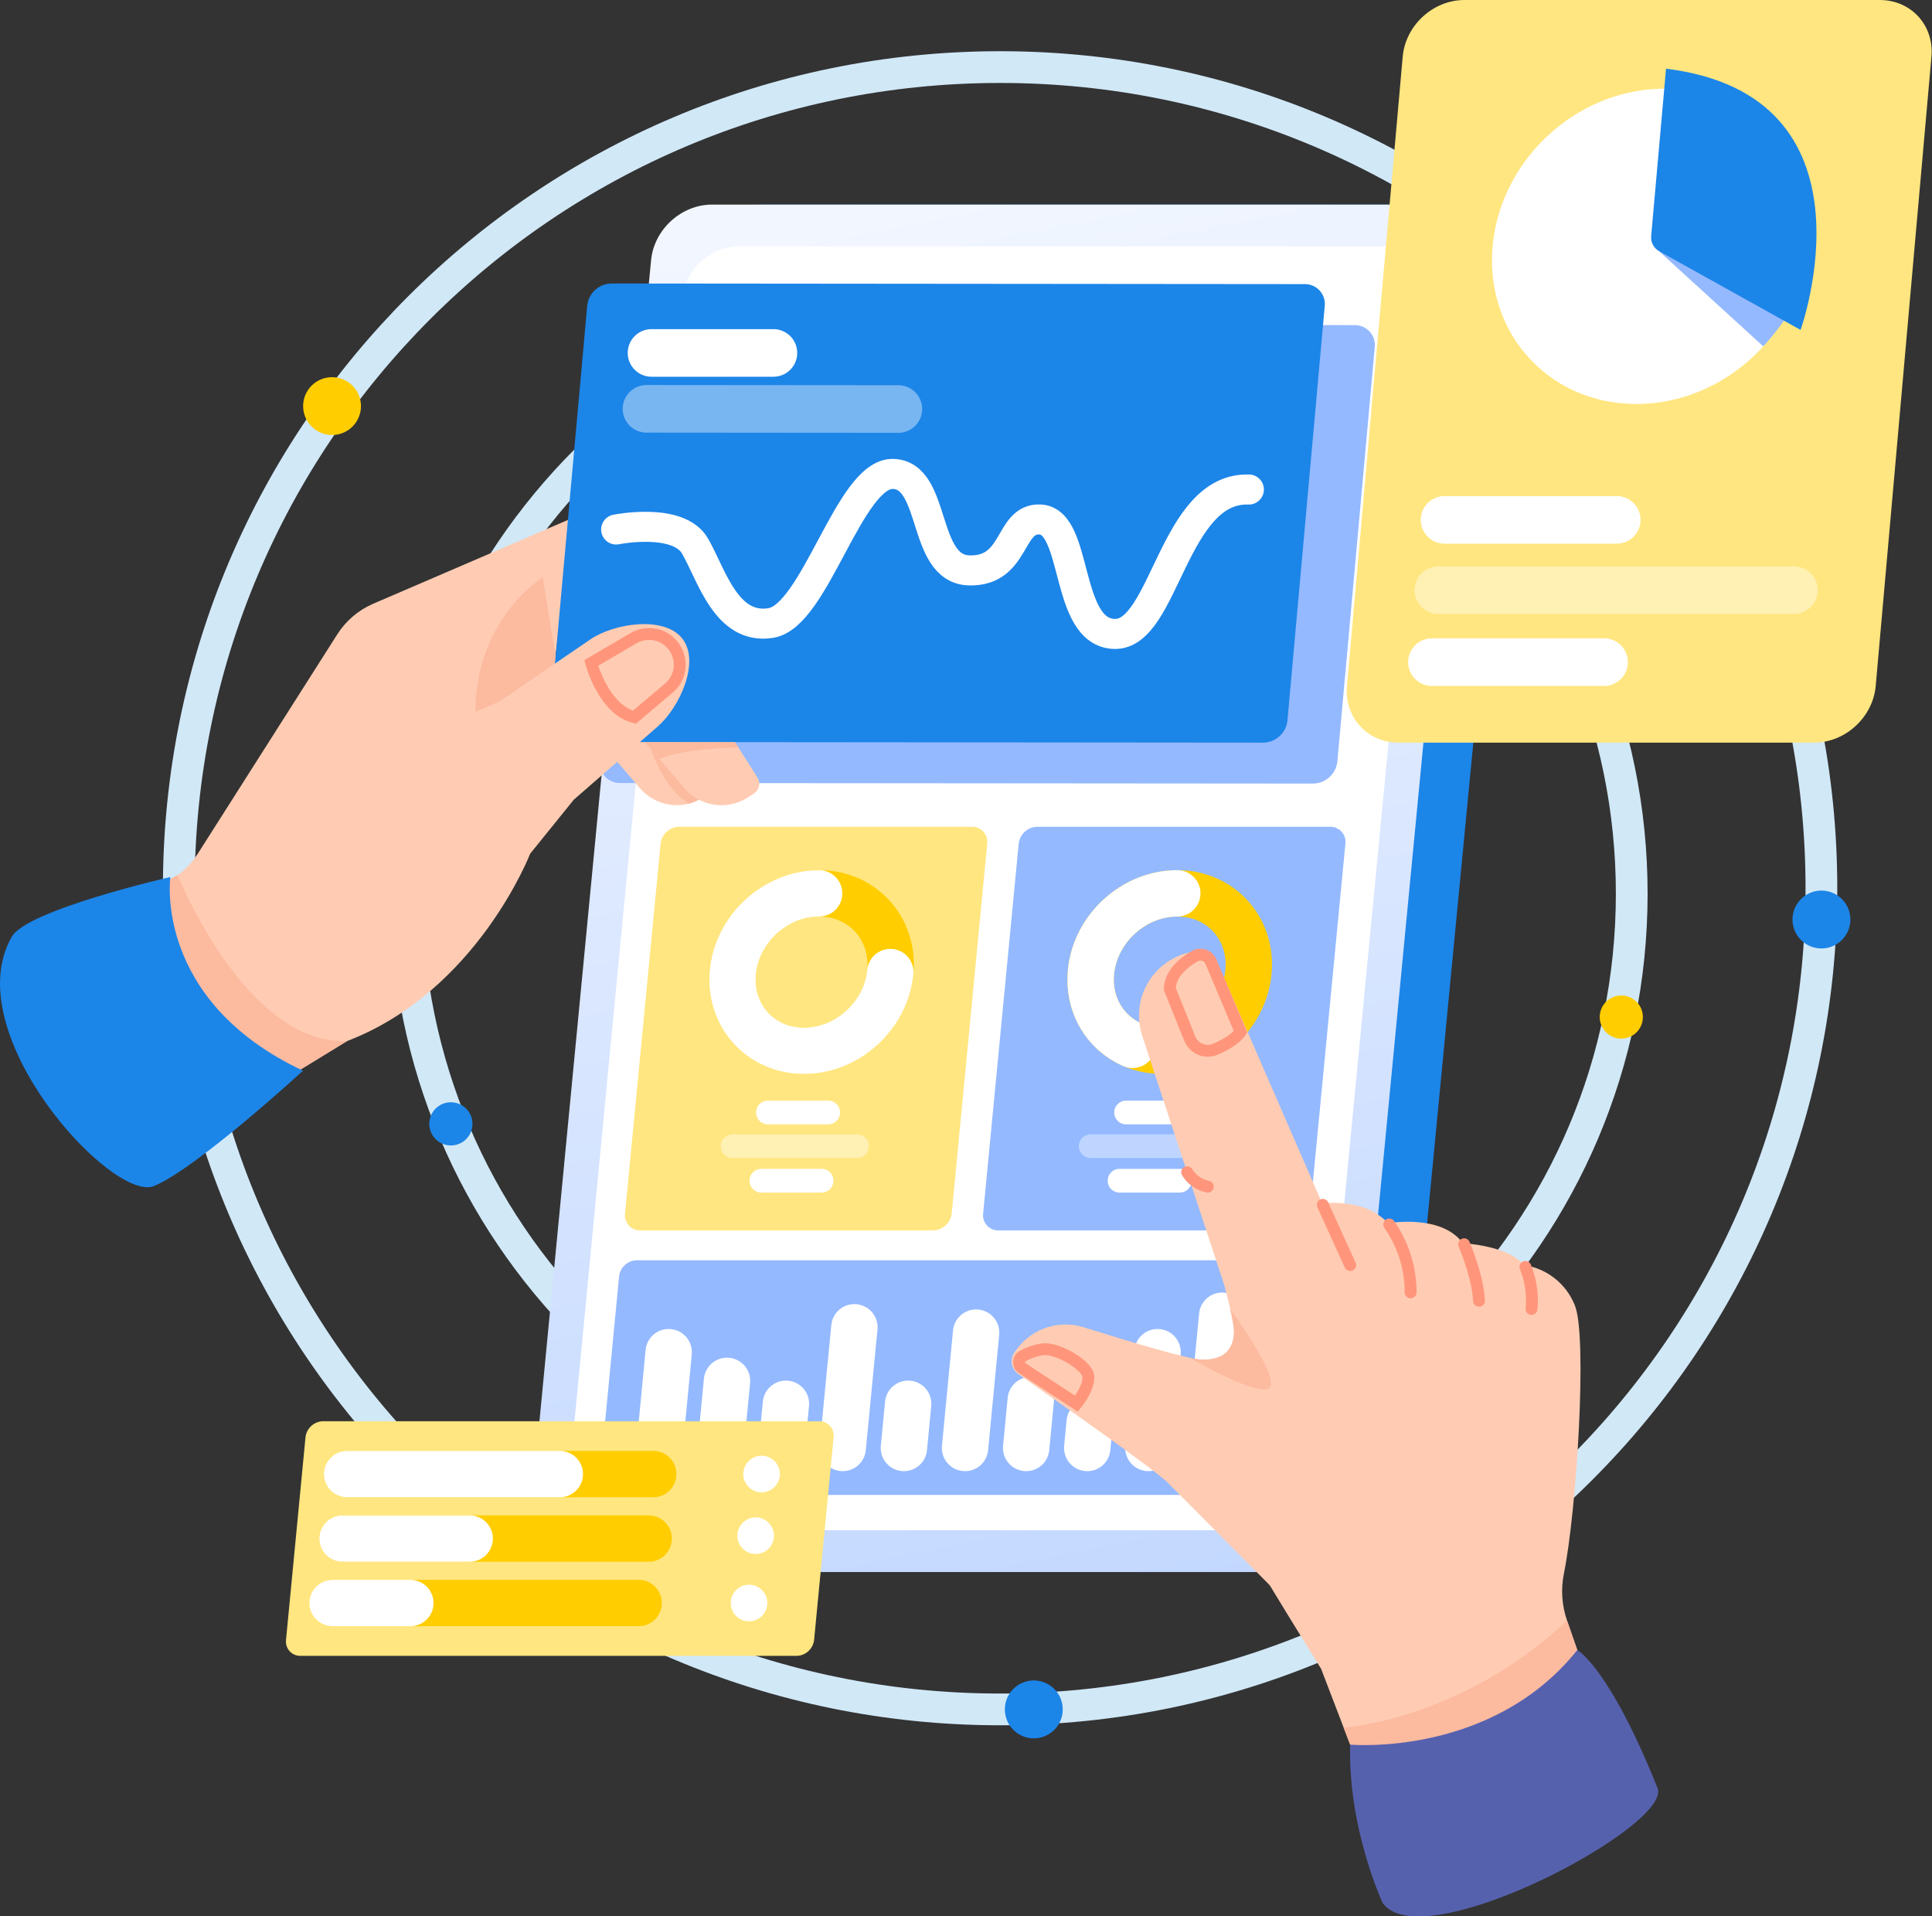
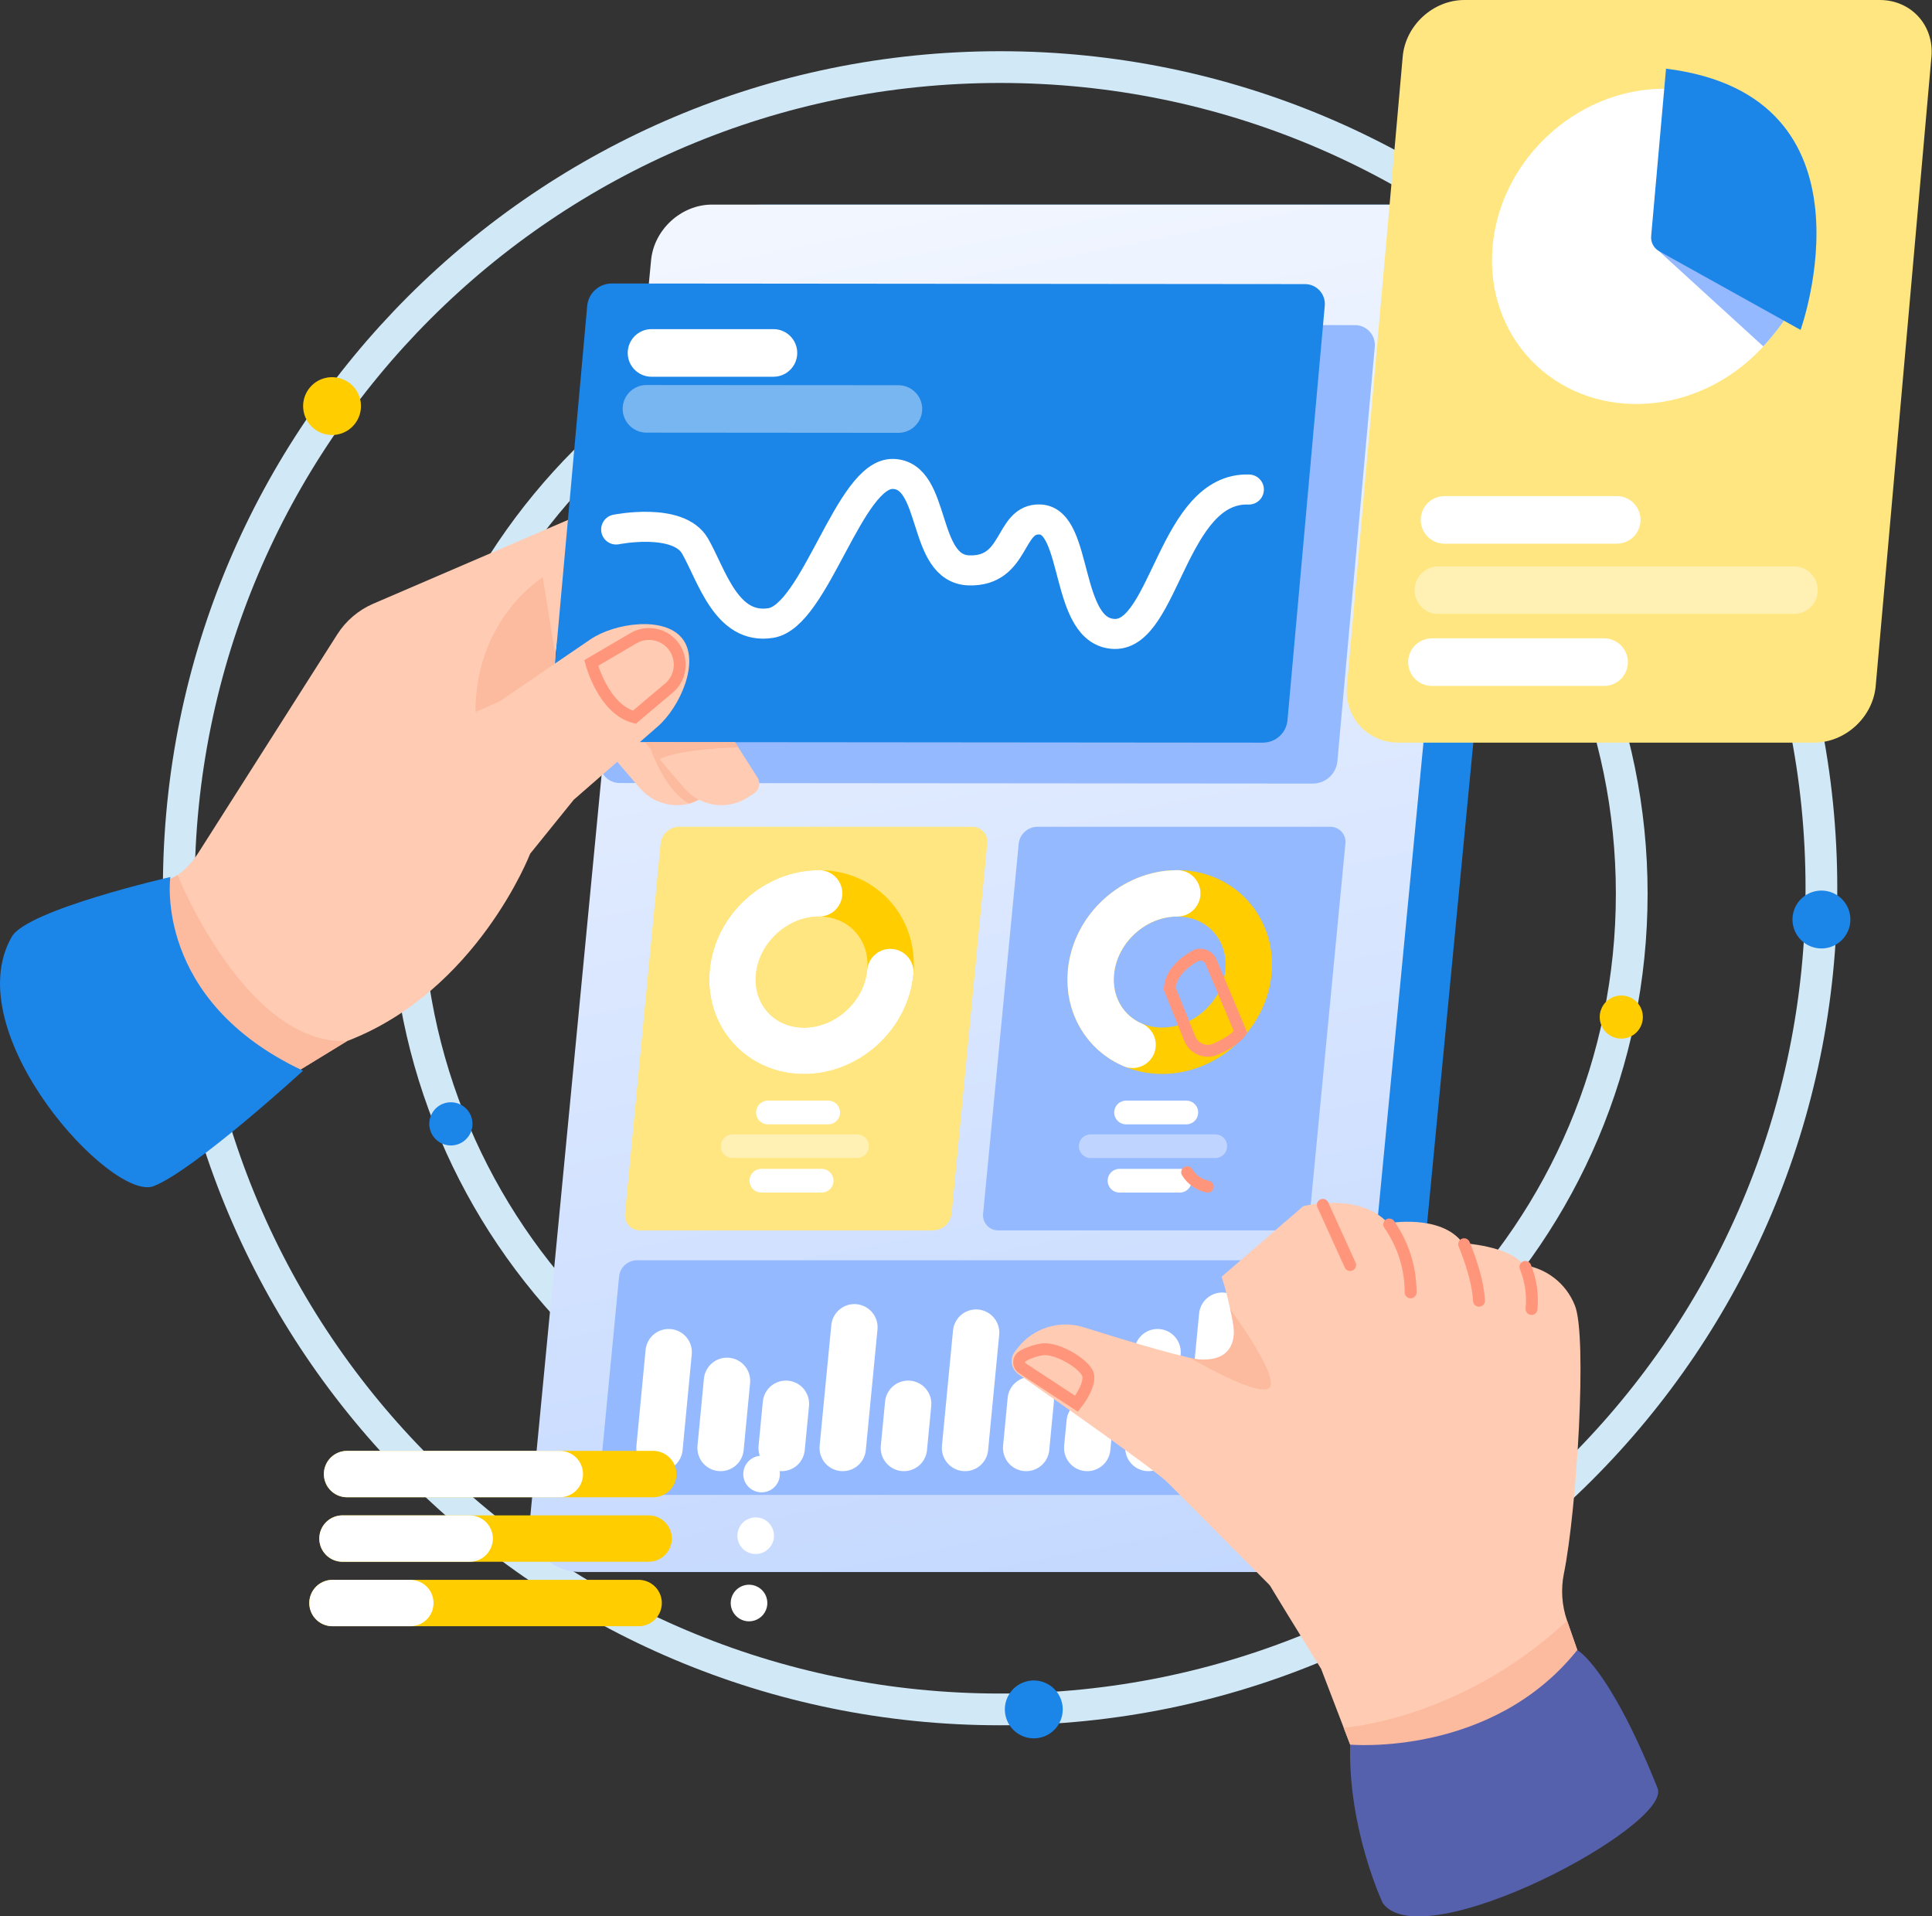
<svg xmlns="http://www.w3.org/2000/svg" width="487" height="483" viewBox="0 0 487 483" fill="none">
  <rect x="0" y="0" width="487" height="483" fill="#333333" stroke="none" />
  <g clip-path="url(#clip0_512_142)">
    <path d="M252.091 430.84C366.436 430.84 459.123 338.182 459.123 223.874C459.123 109.565 366.436 16.908 252.091 16.908C137.746 16.908 45.065 109.571 45.065 223.897C45.065 338.223 137.752 430.84 252.091 430.84Z" stroke="#D1E8F7" stroke-width="8" stroke-miterlimit="10" />
    <path d="M83.7 109.64C85.142 109.64 86.551 109.213 87.75 108.412C88.949 107.611 89.883 106.473 90.435 105.141C90.987 103.809 91.131 102.344 90.85 100.93C90.569 99.516 89.874 98.218 88.855 97.199C87.835 96.179 86.536 95.485 85.122 95.204C83.708 94.923 82.242 95.067 80.91 95.619C79.578 96.17 78.439 97.105 77.638 98.303C76.837 99.501 76.409 100.911 76.409 102.352C76.409 104.285 77.177 106.139 78.544 107.506C79.912 108.872 81.766 109.64 83.7 109.64V109.64Z" fill="#FFCD00" />
    <path d="M459.123 239.05C460.567 239.052 461.978 238.625 463.179 237.824C464.379 237.023 465.315 235.884 465.868 234.552C466.422 233.219 466.567 231.752 466.286 230.337C466.005 228.922 465.311 227.622 464.291 226.601C463.27 225.58 461.97 224.885 460.555 224.603C459.139 224.321 457.672 224.465 456.338 225.017C455.005 225.569 453.865 226.504 453.063 227.704C452.261 228.903 451.833 230.314 451.833 231.757C451.833 233.69 452.601 235.544 453.968 236.912C455.335 238.28 457.189 239.049 459.123 239.05V239.05Z" fill="#1C85E8" />
    <path d="M260.588 438.134C262.031 438.134 263.442 437.706 264.642 436.905C265.842 436.103 266.777 434.964 267.329 433.631C267.881 432.298 268.026 430.832 267.744 429.417C267.463 428.002 266.768 426.702 265.748 425.682C264.727 424.662 263.427 423.968 262.012 423.686C260.596 423.405 259.129 423.549 257.796 424.101C256.463 424.653 255.323 425.588 254.522 426.788C253.72 427.987 253.292 429.397 253.292 430.84C253.292 432.774 254.061 434.63 255.429 435.998C256.797 437.365 258.653 438.134 260.588 438.134V438.134Z" fill="#1C85E8" />
    <path d="M256.871 379.632C342.169 379.632 411.311 310.507 411.311 225.241C411.311 139.976 342.187 70.845 256.871 70.845C171.555 70.845 102.448 139.97 102.448 225.241C102.448 310.513 171.596 379.632 256.871 379.632Z" stroke="#D1E8F7" stroke-width="8" stroke-miterlimit="10" />
    <path d="M408.685 261.775C409.76 261.774 410.811 261.454 411.704 260.856C412.597 260.258 413.293 259.409 413.704 258.415C414.115 257.422 414.222 256.329 414.011 255.275C413.801 254.221 413.282 253.253 412.522 252.493C411.761 251.734 410.792 251.216 409.738 251.007C408.683 250.798 407.59 250.906 406.597 251.317C405.603 251.729 404.754 252.426 404.157 253.32C403.56 254.213 403.241 255.264 403.241 256.339C403.241 257.053 403.382 257.761 403.656 258.42C403.929 259.08 404.33 259.68 404.836 260.185C405.341 260.69 405.942 261.09 406.602 261.363C407.262 261.636 407.97 261.776 408.685 261.775Z" fill="#FFCD00" />
    <path d="M113.652 288.7C114.729 288.7 115.781 288.381 116.677 287.783C117.572 287.185 118.269 286.335 118.681 285.341C119.093 284.347 119.201 283.252 118.991 282.197C118.781 281.141 118.263 280.172 117.501 279.411C116.74 278.65 115.77 278.131 114.714 277.921C113.658 277.711 112.564 277.819 111.569 278.231C110.575 278.643 109.724 279.34 109.126 280.235C108.528 281.13 108.209 282.182 108.209 283.259C108.209 284.702 108.782 286.086 109.803 287.106C110.824 288.127 112.209 288.7 113.652 288.7Z" fill="#1C85E8" />
    <path d="M187.712 92.496C188.789 92.497 189.842 92.179 190.738 91.581C191.634 90.984 192.333 90.134 192.746 89.139C193.158 88.145 193.267 87.05 193.057 85.994C192.847 84.938 192.328 83.968 191.567 83.207C190.805 82.445 189.835 81.927 188.778 81.717C187.722 81.507 186.627 81.615 185.632 82.028C184.637 82.441 183.787 83.139 183.189 84.035C182.592 84.93 182.273 85.983 182.274 87.06C182.274 88.502 182.847 89.884 183.867 90.904C184.887 91.923 186.27 92.496 187.712 92.496V92.496Z" fill="#1C85E8" />
    <path d="M337.269 396.205H158.902C151.167 396.205 145.499 389.939 146.243 382.2L176.687 65.576C177.432 57.838 184.307 51.566 192.047 51.566H370.414C378.149 51.566 383.817 57.838 383.073 65.576L352.629 382.2C351.885 389.939 345.01 396.205 337.269 396.205Z" fill="#1C85E8" />
    <path d="M324.702 396.205H146.336C138.595 396.205 132.927 389.939 133.671 382.2L164.12 65.576C164.859 57.838 171.74 51.566 179.475 51.566H357.842C365.577 51.566 371.251 57.838 370.506 65.576L340.057 382.2C339.312 389.939 332.437 396.205 324.702 396.205Z" fill="url(#paint0_linear_512_142)" />
-     <path d="M317.943 385.68H155.162C147.987 385.68 142.734 379.869 143.421 372.702L172.017 75.075C172.71 67.908 179.082 62.091 186.252 62.091H349.056C356.231 62.091 361.484 67.908 360.791 75.075L332.178 372.702C331.485 379.869 325.112 385.68 317.943 385.68Z" fill="white" />
    <path d="M330.999 197.491L156.345 197.353C155.63 197.371 154.92 197.237 154.261 196.96C153.269 196.544 152.438 195.82 151.89 194.895C151.342 193.97 151.107 192.894 151.219 191.824L160.633 87.302C160.804 85.795 161.52 84.401 162.647 83.385C163.774 82.369 165.234 81.8 166.752 81.786L341.407 81.942C342.482 81.913 343.538 82.23 344.419 82.846C345.3 83.462 345.96 84.344 346.302 85.364C346.528 86.041 346.607 86.759 346.533 87.47L337.107 191.974C336.936 193.482 336.22 194.875 335.093 195.892C333.966 196.908 332.506 197.477 330.988 197.491H330.999Z" fill="url(#paint1_linear_512_142)" />
    <path d="M325.499 310.115H251.676C251.131 310.122 250.591 310.016 250.089 309.803C249.589 309.586 249.142 309.264 248.776 308.86C248.411 308.456 248.136 307.979 247.97 307.46C247.808 306.94 247.757 306.391 247.82 305.85L256.785 212.639C256.912 211.483 257.457 210.413 258.316 209.629C259.176 208.845 260.291 208.401 261.455 208.38H335.283C335.827 208.367 336.367 208.473 336.865 208.692C337.366 208.907 337.815 209.228 338.181 209.632C338.546 210.034 338.82 210.511 338.983 211.029C339.148 211.548 339.199 212.097 339.133 212.639L330.18 305.839C330.054 306.996 329.51 308.067 328.651 308.852C327.791 309.637 326.675 310.082 325.511 310.103L325.499 310.115Z" fill="url(#paint2_linear_512_142)" />
    <path d="M307.898 258.687C316.228 250.759 317.134 238.202 309.924 230.637C302.715 223.072 290.125 223.383 281.801 231.312C273.477 239.241 272.565 251.803 279.775 259.363C286.985 266.922 299.586 266.599 307.898 258.687Z" stroke="#FFCD00" stroke-width="11.69" stroke-miterlimit="10" />
    <path d="M285.49 263.339C278.563 260.355 274.211 253.269 275.002 245C276.058 234.036 285.796 225.161 296.758 225.161" stroke="white" stroke-width="11.69" stroke-miterlimit="10" stroke-linecap="round" />
    <path d="M283.851 280.391H299.038" stroke="white" stroke-width="5.98" stroke-miterlimit="10" stroke-linecap="round" />
    <path d="M282.2 297.587H297.387" stroke="white" stroke-width="5.98" stroke-miterlimit="10" stroke-linecap="round" />
    <path opacity="0.4" d="M274.938 288.891H306.323" stroke="white" stroke-width="5.98" stroke-miterlimit="10" stroke-linecap="round" />
    <path d="M235.219 310.115H161.401C160.856 310.121 160.316 310.015 159.814 309.803C159.316 309.585 158.869 309.265 158.504 308.862C158.138 308.458 157.865 307.98 157.701 307.46C157.534 306.941 157.482 306.391 157.551 305.85L166.516 212.639C166.641 211.482 167.185 210.41 168.045 209.626C168.905 208.842 170.022 208.399 171.186 208.38H245.003C245.547 208.368 246.088 208.474 246.588 208.69C247.088 208.906 247.536 209.226 247.901 209.63C248.266 210.034 248.54 210.512 248.704 211.031C248.869 211.55 248.919 212.098 248.853 212.639L239.894 305.839C239.766 306.996 239.22 308.067 238.36 308.851C237.5 309.636 236.383 310.081 235.219 310.103V310.115Z" fill="#FFE680" />
    <path d="M217.619 258.687C225.943 250.759 226.855 238.202 219.639 230.637C212.424 223.072 199.84 223.383 191.516 231.312C183.192 239.241 182.28 251.803 189.49 259.363C196.7 266.922 209.301 266.599 217.619 258.687Z" stroke="#FFCD00" stroke-width="11.69" stroke-miterlimit="10" />
    <path d="M224.418 245C223.367 255.964 213.624 264.845 202.662 264.845C191.7 264.845 183.671 255.958 184.727 245C185.783 234.042 195.522 225.161 206.477 225.161" stroke="white" stroke-width="11.69" stroke-miterlimit="10" stroke-linecap="round" />
    <path d="M193.576 280.391H208.763" stroke="white" stroke-width="5.98" stroke-miterlimit="10" stroke-linecap="round" />
    <path d="M191.92 297.587H207.107" stroke="white" stroke-width="5.98" stroke-miterlimit="10" stroke-linecap="round" />
    <path opacity="0.4" d="M184.658 288.891H216.043" stroke="white" stroke-width="5.98" stroke-miterlimit="10" stroke-linecap="round" />
    <path d="M319.31 376.782H154.797C154.282 376.795 153.769 376.694 153.297 376.487C152.822 376.284 152.397 375.981 152.05 375.599C151.705 375.215 151.445 374.763 151.288 374.272C151.133 373.779 151.084 373.26 151.143 372.748L156.056 321.685C156.18 320.59 156.697 319.577 157.511 318.834C158.325 318.091 159.381 317.669 160.483 317.645H324.984C325.763 317.63 326.525 317.867 327.157 318.32C327.79 318.774 328.259 319.419 328.494 320.161C328.648 320.653 328.698 321.172 328.638 321.685L323.738 372.777C323.614 373.872 323.097 374.885 322.283 375.628C321.466 376.362 320.409 376.772 319.31 376.782Z" fill="url(#paint3_linear_512_142)" />
    <path d="M166.244 364.946L168.553 340.802" stroke="white" stroke-width="11.69" stroke-miterlimit="10" stroke-linecap="round" />
    <path d="M183.256 348.033L181.634 364.946" stroke="white" stroke-width="11.69" stroke-miterlimit="10" stroke-linecap="round" />
    <path d="M198.108 353.809L197.034 364.946" stroke="white" stroke-width="11.69" stroke-miterlimit="10" stroke-linecap="round" />
    <path d="M215.368 334.53L212.424 364.946" stroke="white" stroke-width="11.69" stroke-miterlimit="10" stroke-linecap="round" />
    <path d="M228.922 353.809L227.848 364.946" stroke="white" stroke-width="11.69" stroke-miterlimit="10" stroke-linecap="round" />
    <path d="M246.048 335.874L243.254 364.946" stroke="white" stroke-width="11.69" stroke-miterlimit="10" stroke-linecap="round" />
    <path d="M259.821 352.874L258.666 364.946" stroke="white" stroke-width="11.69" stroke-miterlimit="10" stroke-linecap="round" />
    <path d="M274.678 358.512L274.061 364.946" stroke="white" stroke-width="11.69" stroke-miterlimit="10" stroke-linecap="round" />
    <path d="M291.788 340.802L289.479 364.946" stroke="white" stroke-width="11.69" stroke-miterlimit="10" stroke-linecap="round" />
    <path d="M308.078 331.616L304.874 364.946" stroke="white" stroke-width="11.69" stroke-miterlimit="10" stroke-linecap="round" />
    <path d="M170.487 181.46L179.723 195.944C180.137 196.598 180.277 197.388 180.113 198.144C179.949 198.9 179.493 199.561 178.845 199.984L177.35 200.953C174.848 202.579 171.841 203.242 168.887 202.817C165.933 202.393 163.234 200.91 161.292 198.645L149.02 184.34L170.487 181.46Z" fill="#FFCCB3" />
    <path d="M163.434 187.035C163.434 187.035 166.857 198.789 173.749 202.546C175.535 201.853 177.251 200.994 178.875 199.978L171.157 187.023" fill="#FCBA9F" />
    <path d="M5.23 239.887L41.562 222.489C44.985 220.849 47.879 218.282 49.914 215.08L85.005 159.902C87.187 156.467 90.353 153.769 94.091 152.158L144.628 130.414L133.81 212.189L133.62 215.207C133.62 215.207 120.251 249.83 87.487 262.392L35.108 294.419L5.23 239.887Z" fill="#FFCCB3" />
    <path d="M44.759 220.567C44.759 220.567 61.943 263.442 87.474 262.392L71.179 272.369C71.179 272.369 15.816 262.104 36.545 224.814L44.759 220.567Z" fill="#FCBA9F" />
    <path d="M136.805 145.527C136.805 145.527 118.911 156.382 119.886 181.46L141.342 173.445L136.805 145.527Z" fill="#FCBA9F" />
    <path d="M181.691 181.46L190.927 195.944C191.347 196.598 191.49 197.39 191.325 198.149C191.159 198.905 190.703 199.566 190.056 199.99L188.561 200.959C186.059 202.585 183.051 203.248 180.097 202.823C177.143 202.398 174.444 200.916 172.502 198.651L160.241 184.346L181.691 181.46Z" fill="#FFCCB3" />
    <path d="M318.405 187.173L143.733 187.017C143.02 187.035 142.312 186.901 141.654 186.625C140.665 186.206 139.836 185.481 139.287 184.557C138.739 183.633 138.501 182.558 138.607 181.489L148.027 76.967C148.198 75.46 148.914 74.066 150.041 73.05C151.168 72.034 152.628 71.465 154.146 71.451L328.801 71.607C329.515 71.587 330.225 71.718 330.885 71.993C331.876 72.411 332.707 73.136 333.255 74.062C333.803 74.988 334.038 76.065 333.927 77.135L324.523 181.657C324.353 183.164 323.637 184.558 322.51 185.574C321.382 186.59 319.922 187.159 318.405 187.173Z" fill="#1C85E8" />
    <path d="M155.312 133.455C155.312 133.455 170.989 130.287 175.209 137.645C179.429 145.002 183.065 158.805 194.292 157.028C205.52 155.251 214.109 119.139 225.123 119.45C236.136 119.762 232.269 143.427 244.281 143.761C256.294 144.096 254.158 130.547 262.176 130.928C271.891 131.384 268.265 159.44 280.93 159.78C293.595 160.121 295.661 122.722 314.802 123.38" stroke="white" stroke-width="7.57" stroke-miterlimit="10" stroke-linecap="round" />
    <path d="M164.229 88.953H194.956" stroke="white" stroke-width="12" stroke-miterlimit="10" stroke-linecap="round" />
    <path opacity="0.4" d="M162.96 103.039L226.456 103.091" stroke="white" stroke-width="12" stroke-miterlimit="10" stroke-linecap="round" />
    <path d="M103.505 186.654L125.907 176.786L148.818 161.154C154.844 157.039 167.428 155.187 171.96 160.906C176.577 166.722 171.382 178.217 165.8 183.099L144.627 201.565L133.619 215.189L103.505 186.654Z" fill="#FFCCB3" />
    <path d="M149.037 167.092C149.037 167.092 152.062 178.748 159.907 180.768L168.225 173.739C169.069 173.114 169.776 172.322 170.303 171.413C170.83 170.504 171.166 169.497 171.29 168.454C171.412 167.409 171.321 166.351 171.024 165.342C170.726 164.334 170.228 163.396 169.558 162.585V162.585C168.384 161.173 166.747 160.224 164.938 159.906C163.129 159.589 161.266 159.925 159.681 160.854L149.037 167.092Z" stroke="#FF967C" stroke-width="3" stroke-linecap="round" />
    <path d="M42.935 221.046C42.935 221.046 38.594 252.092 76.38 269.865C76.38 269.865 49.25 294.753 38.773 298.943C28.296 303.132 -11.014 260.355 2.984 236.079C6.892 229.275 42.935 221.046 42.935 221.046Z" fill="#1C85E8" />
    <path d="M186.101 188.362C186.101 188.362 171.376 188.668 166.25 191.345L162.55 187.035H185.253L186.101 188.362Z" fill="#FCBA9F" />
    <path d="M457.265 187.173H352.554C344.663 187.173 338.833 180.779 339.531 172.891L353.581 14.276C354.28 6.394 361.241 0 369.126 0H473.843C481.734 0 487.558 6.394 486.86 14.276L472.81 172.891C472.111 180.779 465.15 187.173 457.265 187.173Z" fill="#FFE680" />
    <path d="M442.274 89.564C458.858 73.707 460.527 48.553 446.009 33.383C431.491 18.212 406.278 18.766 389.699 34.623C373.121 50.481 371.447 75.635 385.965 90.805C400.482 105.976 425.696 105.422 442.274 89.564Z" fill="white" />
    <path d="M418.203 63.326L444.473 87.297C444.473 87.297 450.453 80.868 452.237 76.275L418.203 63.326Z" fill="url(#paint4_linear_512_142)" />
    <path d="M419.958 17.312L416.217 59.437C416.134 60.205 416.278 60.98 416.631 61.667C416.984 62.354 417.53 62.923 418.203 63.303L453.871 83.153C453.871 83.153 475.067 24.109 419.958 17.312Z" fill="#1C85E8" />
    <path d="M364.127 131.032H407.529" stroke="white" stroke-width="12" stroke-miterlimit="10" stroke-linecap="round" />
    <path d="M360.952 166.884H404.337" stroke="white" stroke-width="12" stroke-miterlimit="10" stroke-linecap="round" />
    <path opacity="0.4" d="M362.558 148.753H452.208" stroke="white" stroke-width="12" stroke-miterlimit="10" stroke-linecap="round" />
    <path d="M328.489 304.021C328.489 304.021 342.47 300.293 349.91 308.308C349.91 308.308 363.291 305.879 368.728 313.317C368.728 313.317 380.585 314.004 384.019 318.84C386.876 319.234 389.578 320.377 391.849 322.154C394.12 323.931 395.88 326.278 396.949 328.955C400.188 336.596 397.44 380.769 394.213 396.598C393.41 400.557 393.687 404.659 395.016 408.474L403.212 432.029L346.487 455.74L333.015 420.62C333.015 420.62 316.621 394.284 314.283 389.598C311.945 384.912 315.911 346.065 307.934 321.788L328.489 304.021Z" fill="#FFCCB3" />
    <path d="M340.334 439.715L338.7 435.451C338.7 435.451 368.139 433.569 395.016 408.491L397.584 415.877C397.584 415.877 394.265 431.134 379.147 438.324C364.029 445.514 340.334 439.715 340.334 439.715Z" fill="#FCBA9F" />
    <path d="M340.333 439.715C340.333 439.715 375.966 442.958 397.584 415.877C397.584 415.877 405.567 420.061 417.827 450.691C421.591 460.103 358.724 493.595 348.559 479.676C348.559 479.659 339.785 461.101 340.333 439.715Z" fill="#5661AE" />
    <path d="M311.402 336.423C311.402 336.423 310.173 342.943 304.36 342.943C300.568 342.943 284.157 337.981 273.189 334.53C270.205 333.59 267.003 333.59 264.018 334.529C261.034 335.468 258.409 337.302 256.501 339.781L255.838 340.647C255.505 341.074 255.263 341.565 255.128 342.089C254.994 342.615 254.967 343.162 255.047 343.699C255.132 344.236 255.329 344.749 255.624 345.205C255.913 345.66 256.29 346.052 256.732 346.359C266.02 352.84 291.095 370.428 294.299 373.631C298.247 377.578 320.223 399.697 320.223 399.697L311.402 336.423Z" fill="#FFCCB3" />
    <path d="M310.063 329.913C310.063 329.913 321.943 345.984 320.182 349.504C318.422 353.024 300.008 342.262 300.008 342.262C300.008 342.262 314.872 346.082 310.063 329.913Z" fill="#FCBA9F" />
-     <path d="M307.911 321.788L287.927 261.111C287.241 259.03 286.98 256.833 287.16 254.649C287.339 252.466 287.956 250.341 288.973 248.4C289.99 246.459 291.387 244.742 293.08 243.351C294.773 241.96 296.729 240.924 298.831 240.303C300.551 239.794 302.399 239.932 304.025 240.69C305.652 241.447 306.945 242.773 307.662 244.417L335.699 308.851L307.911 321.788Z" fill="#FFCCB3" />
    <path d="M299.246 295.452C299.815 296.384 300.57 297.188 301.464 297.815C302.358 298.441 303.372 298.876 304.442 299.093" stroke="#FF967C" stroke-width="3" stroke-linecap="round" />
    <path d="M306.438 264.418C308.868 263.339 311.552 261.833 312.707 260.078L305.26 242.409C305.104 242.027 304.865 241.684 304.562 241.405C304.262 241.122 303.905 240.906 303.514 240.773C303.124 240.64 302.71 240.591 302.299 240.632C301.893 240.674 301.5 240.8 301.145 241.001C298.501 242.53 295.003 245.288 294.864 249.247L299.904 261.769C300.148 262.381 300.515 262.937 300.983 263.402C301.45 263.868 302.006 264.235 302.618 264.482C303.23 264.728 303.885 264.85 304.545 264.839C305.197 264.822 305.84 264.679 306.438 264.418V264.418Z" stroke="#FF967C" stroke-width="3" stroke-linecap="round" />
    <path d="M333.441 303.669L340.334 318.84" stroke="#FF967C" stroke-width="3" stroke-linecap="round" />
    <path d="M350.188 308.62C353.698 313.633 355.581 319.605 355.58 325.724" stroke="#FF967C" stroke-width="3" stroke-linecap="round" />
    <path d="M369.057 313.6C369.057 313.6 372.521 321.552 372.809 327.842" stroke="#FF967C" stroke-width="3" stroke-linecap="round" />
    <path d="M384.504 319.313C385.873 322.668 386.404 326.307 386.051 329.913" stroke="#FF967C" stroke-width="3" stroke-linecap="round" />
    <path d="M271.365 353.809C271.365 353.809 275.47 348.616 274.061 345.984C272.653 343.353 266.395 339.677 262.776 340.081C261.048 340.34 259.38 340.907 257.852 341.754C257.575 341.9 257.341 342.115 257.171 342.378C257.003 342.64 256.907 342.943 256.894 343.255C256.878 343.568 256.943 343.88 257.085 344.161C257.229 344.438 257.442 344.674 257.702 344.847L271.365 353.809Z" stroke="#FF967C" stroke-width="3" stroke-linecap="round" />
-     <path d="M200.786 417.343H75.751C75.234 417.354 74.722 417.254 74.248 417.05C73.774 416.846 73.349 416.542 73.003 416.16C72.658 415.776 72.398 415.324 72.241 414.833C72.087 414.34 72.037 413.821 72.097 413.309L77.009 362.246C77.133 361.151 77.65 360.138 78.464 359.395C79.278 358.652 80.334 358.23 81.436 358.206H206.472C206.988 358.198 207.499 358.3 207.973 358.506C208.448 358.708 208.873 359.012 209.219 359.395C209.566 359.778 209.826 360.23 209.981 360.722C210.136 361.214 210.185 361.733 210.126 362.246L205.213 413.309C205.092 414.405 204.575 415.419 203.761 416.162C202.946 416.906 201.889 417.327 200.786 417.349V417.343Z" fill="#FFE680" />
    <path d="M87.486 371.525H164.657" stroke="#FFCD00" stroke-width="11.69" stroke-miterlimit="10" stroke-linecap="round" />
    <path d="M87.486 371.525H141.112" stroke="white" stroke-width="11.69" stroke-miterlimit="10" stroke-linecap="round" />
    <path d="M86.332 387.78H163.503" stroke="#FFCD00" stroke-width="11.69" stroke-miterlimit="10" stroke-linecap="round" />
    <path d="M86.332 387.78H118.392" stroke="white" stroke-width="11.69" stroke-miterlimit="10" stroke-linecap="round" />
    <path d="M83.81 404.03H160.98" stroke="#FFCD00" stroke-width="11.69" stroke-miterlimit="10" stroke-linecap="round" />
    <path d="M83.81 404.03H103.436" stroke="white" stroke-width="11.69" stroke-miterlimit="10" stroke-linecap="round" />
    <path d="M191.972 376.135C192.886 376.135 193.779 375.865 194.538 375.357C195.297 374.85 195.889 374.129 196.239 373.286C196.588 372.442 196.68 371.514 196.502 370.618C196.323 369.723 195.884 368.9 195.238 368.255C194.592 367.609 193.769 367.169 192.873 366.991C191.978 366.813 191.049 366.904 190.205 367.254C189.361 367.603 188.64 368.195 188.133 368.954C187.625 369.713 187.354 370.606 187.354 371.519C187.354 372.743 187.841 373.918 188.707 374.783C189.573 375.649 190.748 376.135 191.972 376.135Z" fill="white" />
    <path d="M190.488 391.675C191.401 391.675 192.294 391.405 193.054 390.897C193.813 390.39 194.405 389.669 194.754 388.826C195.104 387.982 195.195 387.054 195.017 386.158C194.839 385.263 194.399 384.44 193.753 383.795C193.108 383.149 192.285 382.709 191.389 382.531C190.493 382.353 189.565 382.444 188.721 382.794C187.877 383.143 187.156 383.735 186.648 384.494C186.141 385.253 185.87 386.146 185.87 387.059C185.87 388.283 186.357 389.458 187.223 390.323C188.089 391.189 189.263 391.675 190.488 391.675Z" fill="white" />
    <path d="M188.808 408.641C189.722 408.641 190.614 408.37 191.374 407.863C192.133 407.356 192.725 406.635 193.075 405.791C193.424 404.947 193.516 404.019 193.337 403.124C193.159 402.228 192.719 401.406 192.074 400.76C191.428 400.114 190.605 399.675 189.709 399.497C188.813 399.319 187.885 399.41 187.041 399.759C186.197 400.109 185.476 400.7 184.969 401.46C184.461 402.219 184.19 403.111 184.19 404.024C184.19 405.249 184.677 406.423 185.543 407.289C186.409 408.154 187.584 408.641 188.808 408.641Z" fill="white" />
  </g>
  <defs>
    <linearGradient id="paint0_linear_512_142" x1="196.913" y1="-52.552" x2="360.656" y2="768.258" gradientUnits="userSpaceOnUse">
      <stop stop-color="white" />
      <stop offset="1" stop-color="#94B9FF" />
    </linearGradient>
    <linearGradient id="paint1_linear_512_142" x1="130984" y1="91708.7" x2="132875" y2="42006.8" gradientUnits="userSpaceOnUse">
      <stop stop-color="white" />
      <stop offset="1" stop-color="#94B9FF" />
    </linearGradient>
    <linearGradient id="paint2_linear_512_142" x1="68117.4" y1="58351.5" x2="73199.8" y2="20558.7" gradientUnits="userSpaceOnUse">
      <stop stop-color="white" />
      <stop offset="1" stop-color="#94B9FF" />
    </linearGradient>
    <linearGradient id="paint3_linear_512_142" x1="117099" y1="22967" x2="117255" y2="9968.15" gradientUnits="userSpaceOnUse">
      <stop stop-color="white" />
      <stop offset="1" stop-color="#94B9FF" />
    </linearGradient>
    <linearGradient id="paint4_linear_512_142" x1="34388.2" y1="19800.9" x2="34502.6" y2="17671.6" gradientUnits="userSpaceOnUse">
      <stop stop-color="white" />
      <stop offset="1" stop-color="#94B9FF" />
    </linearGradient>
    <clipPath id="clip0_512_142">
      <rect width="486.918" height="483" fill="white" />
    </clipPath>
  </defs>
</svg>